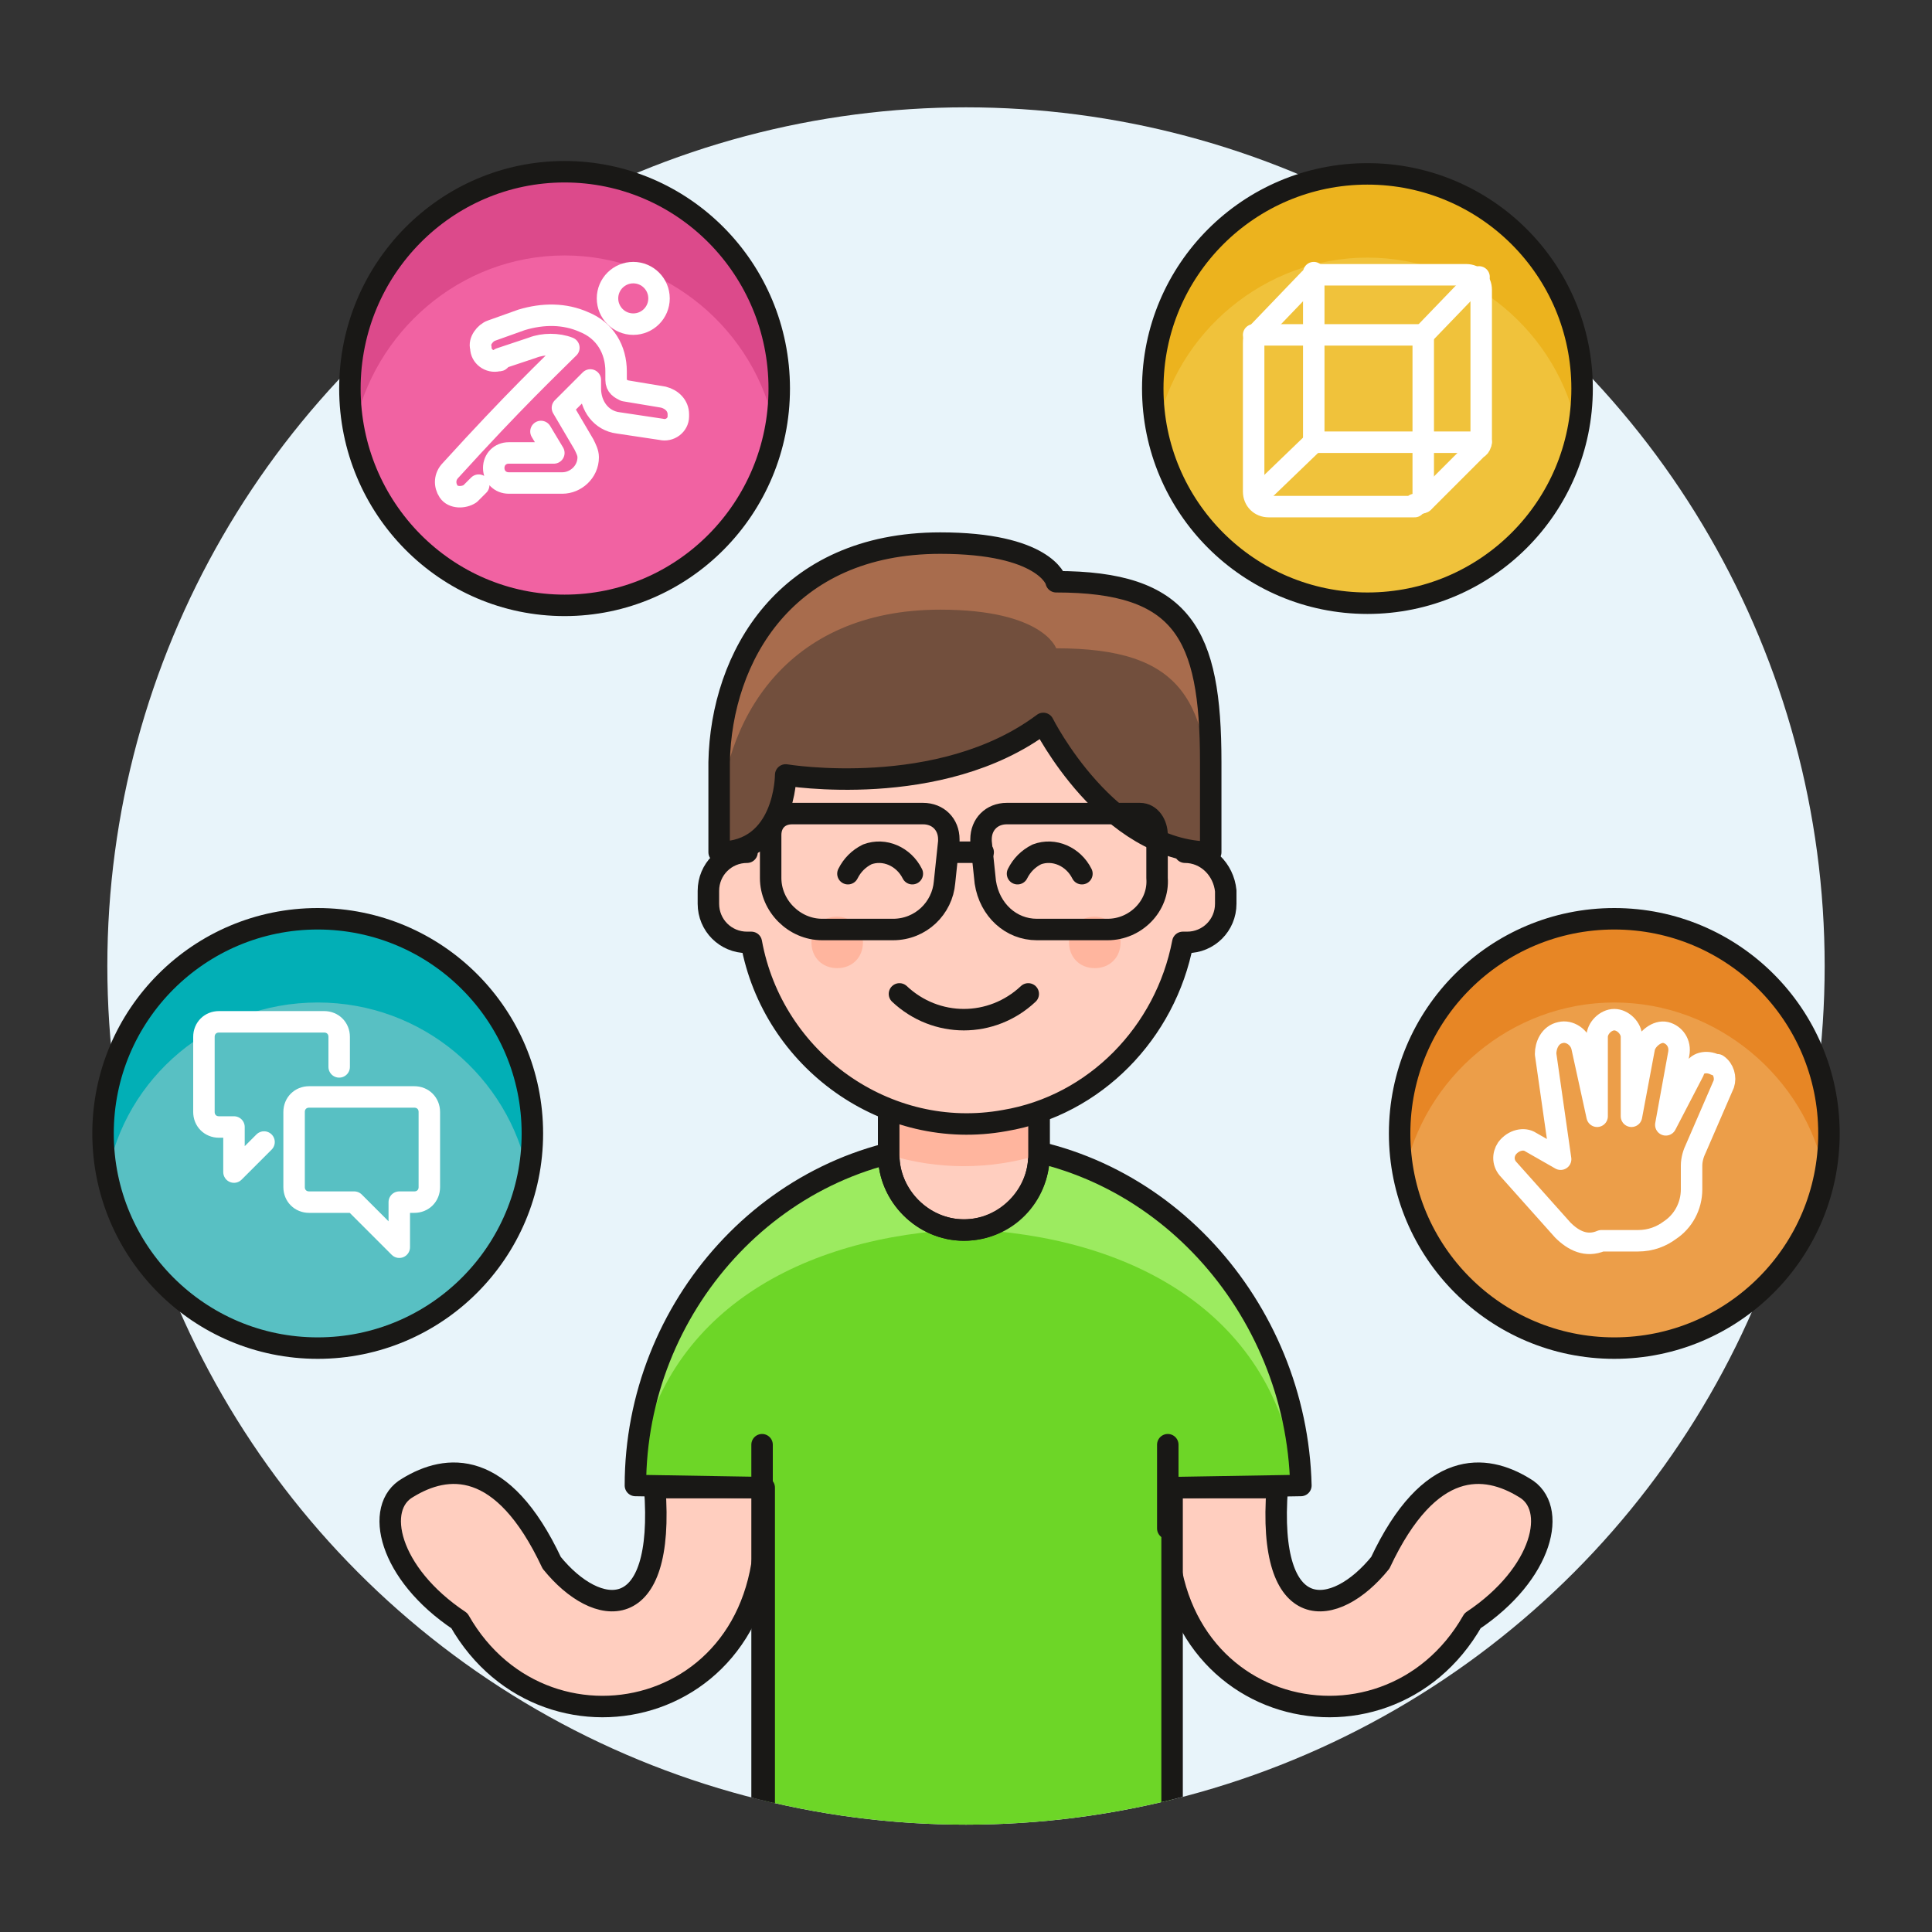
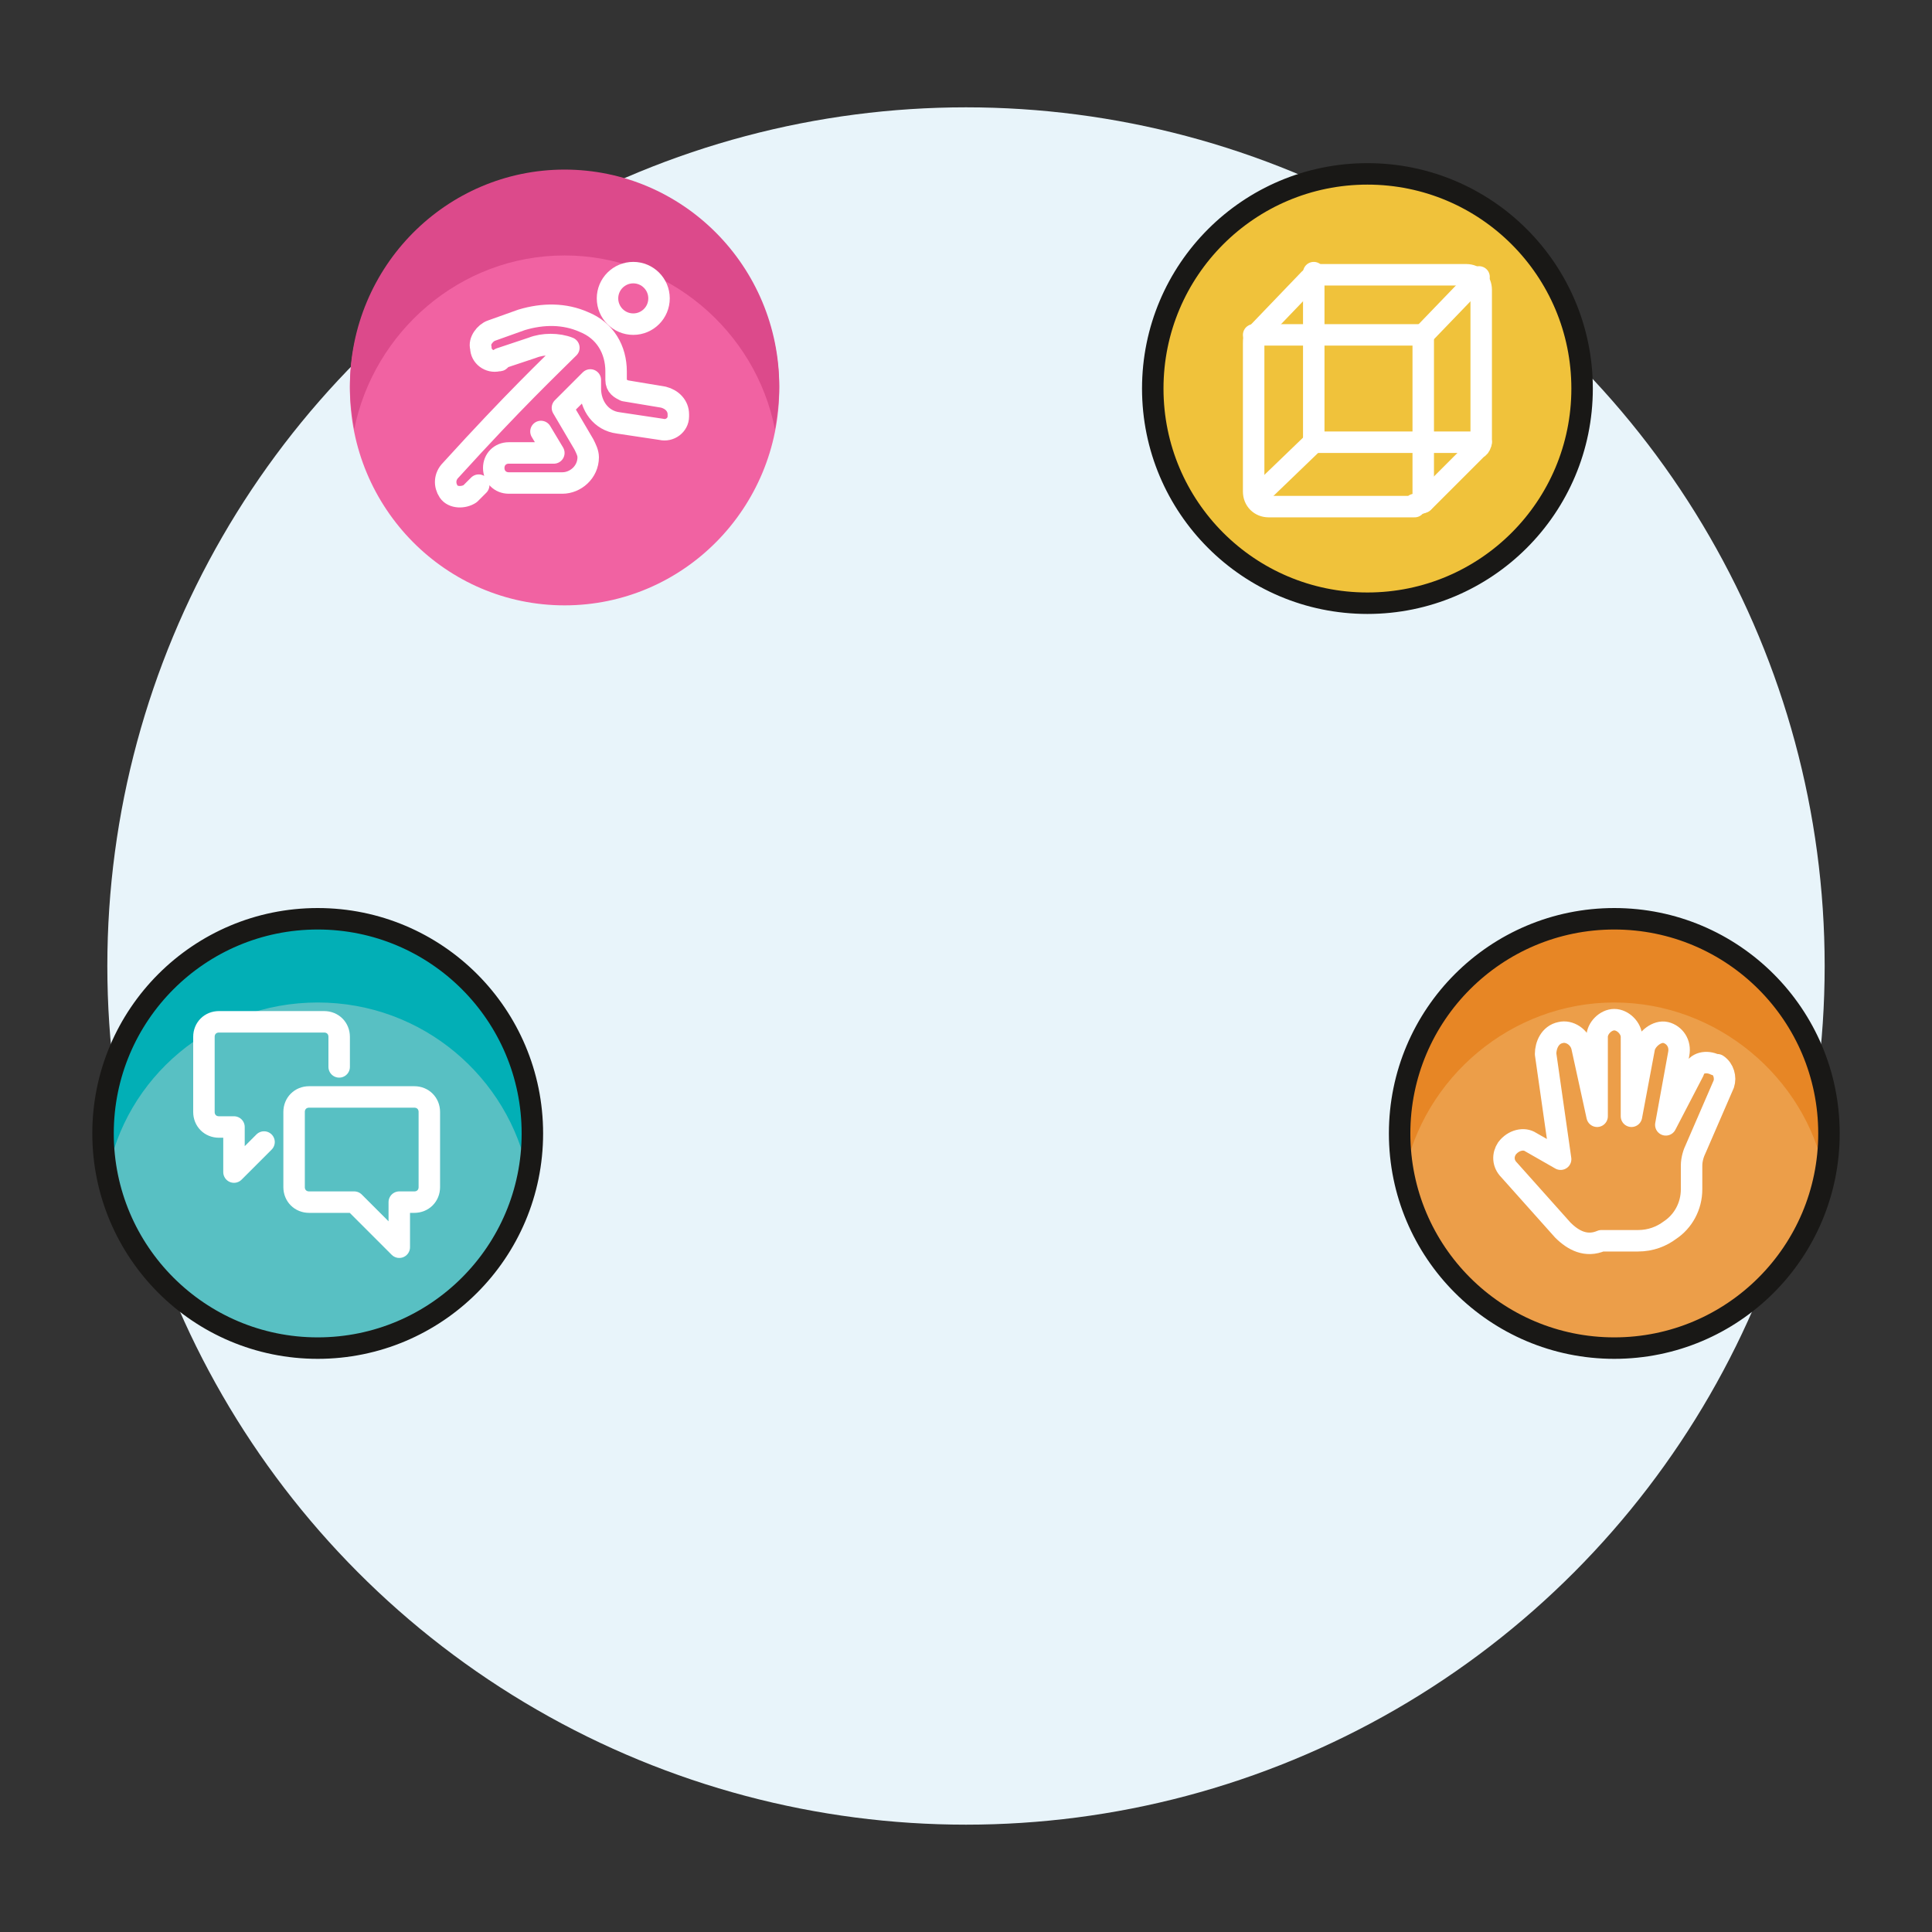
<svg xmlns="http://www.w3.org/2000/svg" xmlns:xlink="http://www.w3.org/1999/xlink" version="1.1" id="Layer_1" x="0px" y="0px" viewBox="0 0 90 90" style="enable-background:new 0 0 90 90;" xml:space="preserve">
  <rect x="0" y="0" width="90" height="90" fill="#333333" stroke="none" />
  <style type="text/css">
	.st0{fill:#E8F4FA;}
	.st1{fill:#58C0C3;}
	.st2{fill:#02AFB6;}
	.st3{fill:none;stroke:#191816;stroke-miterlimit:10;}
	.st4{fill:none;stroke:#FFFFFF;stroke-linecap:round;stroke-linejoin:round;}
	.st5{fill:#EC9E49;}
	.st6{fill:#E78625;}
	.st7{fill:#F0C23B;}
	.st8{fill:#ECB31E;}
	.st9{fill:#F162A2;}
	.st10{fill:#DC4A8B;}
	.st11{clip-path:url(#SVGID_2_);}
	.st12{fill:#FFCEBF;stroke:#191816;stroke-linecap:round;stroke-linejoin:round;}
	.st13{fill:#6DD627;}
	.st14{fill:#9CEB60;}
	.st15{fill:none;stroke:#191816;stroke-linecap:round;stroke-linejoin:round;}
	.st16{fill:#FFB59E;}
	.st17{fill:#724F3D;}
	.st18{fill:#A86C4D;}
</style>
  <g>
    <circle class="st0" cx="45" cy="45" r="40" />
  </g>
  <g>
    <g>
      <g>
        <g>
          <g>
            <circle class="st1" cx="14.8" cy="52.8" r="10" />
          </g>
        </g>
        <path class="st2" d="M14.8,46.7c4.9,0,8.9,3.5,9.8,8c0.1-0.6,0.2-1.3,0.2-1.9c0-5.5-4.5-10-10-10s-10,4.5-10,10     c0,0.7,0.1,1.4,0.2,2C5.8,50.2,9.9,46.7,14.8,46.7z" />
        <g>
          <circle class="st3" cx="14.8" cy="52.8" r="10" />
        </g>
      </g>
      <g>
        <path class="st4" d="M14.4,56c-0.4,0-0.7-0.3-0.7-0.7v-3.5c0-0.4,0.3-0.7,0.7-0.7h4.9c0.4,0,0.7,0.3,0.7,0.7v3.5     c0,0.4-0.3,0.7-0.7,0.7h-0.7v2.1L16.5,56H14.4z" />
        <path class="st4" d="M12.3,53.2l-1.4,1.4v-2.1h-0.7c-0.4,0-0.7-0.3-0.7-0.7v-3.5c0-0.4,0.3-0.7,0.7-0.7h4.9     c0.4,0,0.7,0.3,0.7,0.7v1.4" />
      </g>
    </g>
    <g>
      <g>
        <g>
          <g>
            <circle class="st5" cx="75.2" cy="52.8" r="10" />
          </g>
        </g>
        <path class="st6" d="M75.2,46.7c4.8,0,8.9,3.5,9.8,8c0.1-0.6,0.2-1.3,0.2-1.9c0-5.5-4.5-10-10-10s-10,4.5-10,10     c0,0.7,0.1,1.4,0.2,2C66.3,50.2,70.4,46.7,75.2,46.7z" />
        <g>
          <circle class="st3" cx="75.2" cy="52.8" r="10" />
        </g>
      </g>
      <g>
        <path class="st4" d="M72.8,57.3l-2.5-2.8c-0.3-0.3-0.3-0.7-0.1-1l0,0c0.3-0.4,0.8-0.5,1.1-0.3l1.4,0.8L72,49.1     c0-0.4,0.2-0.9,0.7-1l0,0c0.4-0.1,0.9,0.2,1,0.7l0,0l0.7,3.2v-3.7c0-0.4,0.4-0.8,0.8-0.8l0,0c0.4,0,0.8,0.4,0.8,0.8V52l0.6-3.2     c0.1-0.4,0.6-0.8,1-0.7l0,0l0,0c0.4,0.1,0.7,0.5,0.6,1l-0.6,3.3l1.3-2.5c0.1-0.4,0.6-0.5,1-0.3c0.1,0,0.1,0,0.1,0l0,0     c0.3,0.2,0.4,0.6,0.3,0.9l-1.3,3c-0.1,0.2-0.2,0.5-0.2,0.8v1.1c0,0.8-0.4,1.5-1,1.9l0,0c-0.4,0.3-0.9,0.5-1.5,0.5h-1.7     C73.9,58.1,73.3,57.8,72.8,57.3z" />
      </g>
    </g>
  </g>
  <g>
    <g>
      <g>
        <g>
          <g>
            <circle class="st7" cx="63.7" cy="18.1" r="10" />
          </g>
        </g>
-         <path class="st8" d="M63.7,12c4.8,0,8.9,3.5,9.8,8.1c0.1-0.6,0.2-1.3,0.2-2c0-5.5-4.5-10-10-10s-10,4.5-10,10     c0,0.7,0.1,1.4,0.2,1.9C54.8,15.5,58.9,12,63.7,12z" />
        <g>
          <circle class="st3" cx="63.7" cy="18.1" r="10" />
        </g>
      </g>
      <g>
        <path class="st4" d="M65.9,23.5c0.2,0,0.4-0.1,0.5-0.2l2.4-2.4c0.2-0.1,0.2-0.3,0.2-0.5v-6.9c0-0.4-0.3-0.7-0.7-0.7h-6.8     c-0.2,0-0.4,0.1-0.5,0.2l-2.4,2.5c-0.2,0.1-0.2,0.3-0.2,0.5v6.9c0,0.4,0.3,0.7,0.7,0.7h6.8V23.5z" />
        <line class="st4" x1="66.3" y1="23.4" x2="66.3" y2="15.6" />
        <line class="st4" x1="61.2" y1="20.6" x2="69" y2="20.6" />
        <line class="st4" x1="58.5" y1="23.2" x2="61.2" y2="20.6" />
        <line class="st4" x1="66.3" y1="15.6" x2="68.9" y2="12.9" />
        <line class="st4" x1="66.3" y1="15.6" x2="58.4" y2="15.6" />
        <line class="st4" x1="61.2" y1="12.7" x2="61.2" y2="20.6" />
      </g>
    </g>
    <g>
      <g>
        <g>
          <g>
            <ellipse class="st9" cx="26.3" cy="18.1" rx="10" ry="10.1" />
          </g>
        </g>
        <path class="st10" d="M26.3,11.9c4.8,0,8.9,3.5,9.8,8.1c0.1-0.6,0.2-1.3,0.2-2c0-5.6-4.5-10.1-10-10.1s-10,4.5-10,10.1     c0,0.7,0.1,1.4,0.2,2C17.4,15.5,21.4,11.9,26.3,11.9z" />
        <g>
-           <ellipse class="st3" cx="26.3" cy="18.1" rx="10" ry="10.1" />
-         </g>
+           </g>
      </g>
      <g>
        <ellipse class="st4" cx="29.5" cy="13.9" rx="1.2" ry="1.2" />
        <path class="st4" d="M25.2,20.1l0.6,1h-2.1c-0.4,0-0.7,0.3-0.7,0.7s0.3,0.7,0.7,0.7h2.5c0.6,0,1.2-0.5,1.2-1.2     c0-0.2-0.1-0.4-0.2-0.6l-1-1.7c0.5-0.5,0.9-0.9,1.3-1.3v0.4c0,0.8,0.5,1.5,1.3,1.6l2,0.3c0.4,0.1,0.8-0.2,0.8-0.6     c0-0.1,0-0.1,0-0.1c0-0.4-0.3-0.7-0.7-0.8l-1.8-0.3c-0.2-0.1-0.4-0.2-0.4-0.5v-0.4c0-1-0.5-1.9-1.5-2.3l0,0     c-0.9-0.4-1.9-0.4-2.9-0.1l-1.4,0.5c-0.3,0.1-0.6,0.5-0.5,0.8c0,0.4,0.4,0.7,0.8,0.6c0.1,0,0.1,0,0.1-0.1l1.5-0.5     c0.5-0.2,1.2-0.2,1.7,0c-0.9,0.9-2.5,2.4-5.5,5.7c-0.3,0.3-0.3,0.7-0.1,1c0.2,0.3,0.7,0.3,1,0.1l0.1-0.1l0.3-0.3" />
      </g>
    </g>
  </g>
  <g>
    <g>
      <defs>
-         <circle id="SVGID_1_" cx="45" cy="45" r="40" />
-       </defs>
+         </defs>
      <clipPath id="SVGID_2_">
        <use xlink:href="#SVGID_1_" style="overflow:visible;" />
      </clipPath>
      <g class="st11">
        <path class="st12" d="M54.5,69.3h5c-0.5,6.5,2.7,6.1,4.8,3.5c2.3-4.9,4.9-4.6,6.7-3.5c1.6,0.9,0.9,4-2.4,6.2     C64.5,82.7,53,79.9,54.5,69.3z" />
-         <path class="st12" d="M35.5,69.3h-5c0.5,6.5-2.7,6.1-4.8,3.5c-2.3-4.9-4.9-4.6-6.7-3.5c-1.6,0.9-0.9,4,2.4,6.2     C25.5,82.7,37,79.9,35.5,69.3z" />
        <g id="Scene">
          <g>
            <path class="st13" d="M45.7,53.3c-0.2,0-0.5,0-0.7,0s-0.5,0-0.7,0c-8.3,0.4-14.7,7.6-14.7,15.9l6,0.1v23h9.5h9.5v-23l6-0.1       C60.4,60.9,54,53.7,45.7,53.3z" />
            <path class="st14" d="M45.7,53.3c-0.2,0-0.5,0-0.7,0s-0.5,0-0.7,0c-8.3,0.4-14.7,7.6-14.7,15.9c0.8-7.6,7.1-11.4,14.7-11.9       c0.3,0,0.5,0,0.7,0s0.5,0,0.7,0c7.6,0.5,13.9,4.3,14.7,11.9C60.4,60.9,54,53.7,45.7,53.3z" />
            <path class="st15" d="M45.7,53.3c-0.2,0-0.5,0-0.7,0s-0.5,0-0.7,0c-8.3,0.4-14.7,7.6-14.7,15.9l6,0.1v23h9.5h9.5v-23l6-0.1       C60.4,60.9,54,53.7,45.7,53.3z" />
            <line class="st15" x1="35.5" y1="67.3" x2="35.5" y2="91.3" />
            <line class="st15" x1="54.4" y1="67.3" x2="54.4" y2="71.2" />
-             <path class="st12" d="M41.4,53.8c0,1.9,1.6,3.5,3.5,3.5s3.5-1.6,3.5-3.5l0,0v-3.5h-7V53.8z" />
+             <path class="st12" d="M41.4,53.8c0,1.9,1.6,3.5,3.5,3.5s3.5-1.6,3.5-3.5l0,0v-3.5h-7z" />
            <path class="st16" d="M41.4,53.8c2.3,0.7,4.7,0.7,7,0v-3.5h-7V53.8z" />
            <path class="st15" d="M44.9,57.3c-1.9,0-3.5-1.6-3.5-3.5l0,0v-3.5h7v3.5C48.4,55.7,46.9,57.3,44.9,57.3L44.9,57.3z" />
          </g>
          <path class="st12" d="M55.2,39.7v-2.4c0-5.6-4.6-10.2-10.2-10.2s-10.2,4.6-10.2,10.2v2.4c-1,0-1.8,0.8-1.8,1.8v0.6      c0,1,0.8,1.8,1.8,1.8H35c1,5.5,6.3,9.3,11.8,8.3c4.2-0.7,7.5-4.1,8.3-8.3h0.2c1,0,1.8-0.8,1.8-1.8v-0.6      C57,40.5,56.2,39.7,55.2,39.7L55.2,39.7z" />
          <path class="st16" d="M52.2,43.9c0,0.7-0.5,1.2-1.2,1.2s-1.2-0.5-1.2-1.2s0.5-1.2,1.2-1.2C51.6,42.7,52.2,43.2,52.2,43.9      L52.2,43.9z" />
          <path class="st16" d="M40.2,43.9c0,0.7-0.5,1.2-1.2,1.2s-1.2-0.5-1.2-1.2s0.5-1.2,1.2-1.2l0,0C39.6,42.7,40.2,43.2,40.2,43.9      L40.2,43.9z" />
          <path class="st15" d="M50.4,40.7c-0.4-0.8-1.3-1.2-2.1-0.9c-0.4,0.2-0.7,0.5-0.9,0.9" />
          <path class="st15" d="M42.5,40.7c-0.4-0.8-1.3-1.2-2.1-0.9c-0.4,0.2-0.7,0.5-0.9,0.9" />
          <path class="st15" d="M41.9,46.3c1.7,1.6,4.3,1.6,6,0" />
          <path class="st17" d="M43.8,25.3c-7.2,0-10.2,5.3-10.3,10.2v4.2c3.1,0,3.1-3.6,3.1-3.6s7.2,1.2,12-2.4c0,0,3,6,7.8,6v-4.2      c0-6-1.3-8.4-7.2-8.4C49.2,27,48.6,25.3,43.8,25.3z" />
          <path class="st18" d="M49.2,27c0,0-0.6-1.8-5.4-1.8c-7.2,0-10.2,5.3-10.3,10.2v3.2c0.1-5,3.1-10.2,10.3-10.2      c4.8,0,5.4,1.8,5.4,1.8c5.9,0,7.2,2.4,7.2,8.4v-3.2C56.4,29.4,55.1,27,49.2,27z" />
          <path class="st15" d="M43.8,25.3c-7.2,0-10.2,5.3-10.3,10.2v4.2c3.1,0,3.1-3.6,3.1-3.6s7.2,1.2,12-2.4c0,0,3,6,7.8,6v-4.2      c0-6-1.3-8.4-7.2-8.4C49.2,27,48.6,25.3,43.8,25.3z" />
          <path class="st15" d="M41.6,43.3h-3.3c-1.3,0-2.4-1.1-2.4-2.4v-2c0-0.6,0.4-1,1-1H43c0.7,0,1.2,0.5,1.2,1.2v0.1L44,41.1      C43.9,42.3,42.9,43.3,41.6,43.3z" />
-           <path class="st15" d="M48.3,43.3h3.3c1.3,0,2.4-1.1,2.3-2.4l0,0v-2c0-0.5-0.3-1-0.8-1H53h-6.1c-0.7,0-1.2,0.5-1.2,1.2v0.1      l0.2,1.9C46.1,42.4,47.1,43.3,48.3,43.3z" />
          <line class="st15" x1="44.2" y1="39.7" x2="45.8" y2="39.7" />
        </g>
      </g>
    </g>
  </g>
</svg>